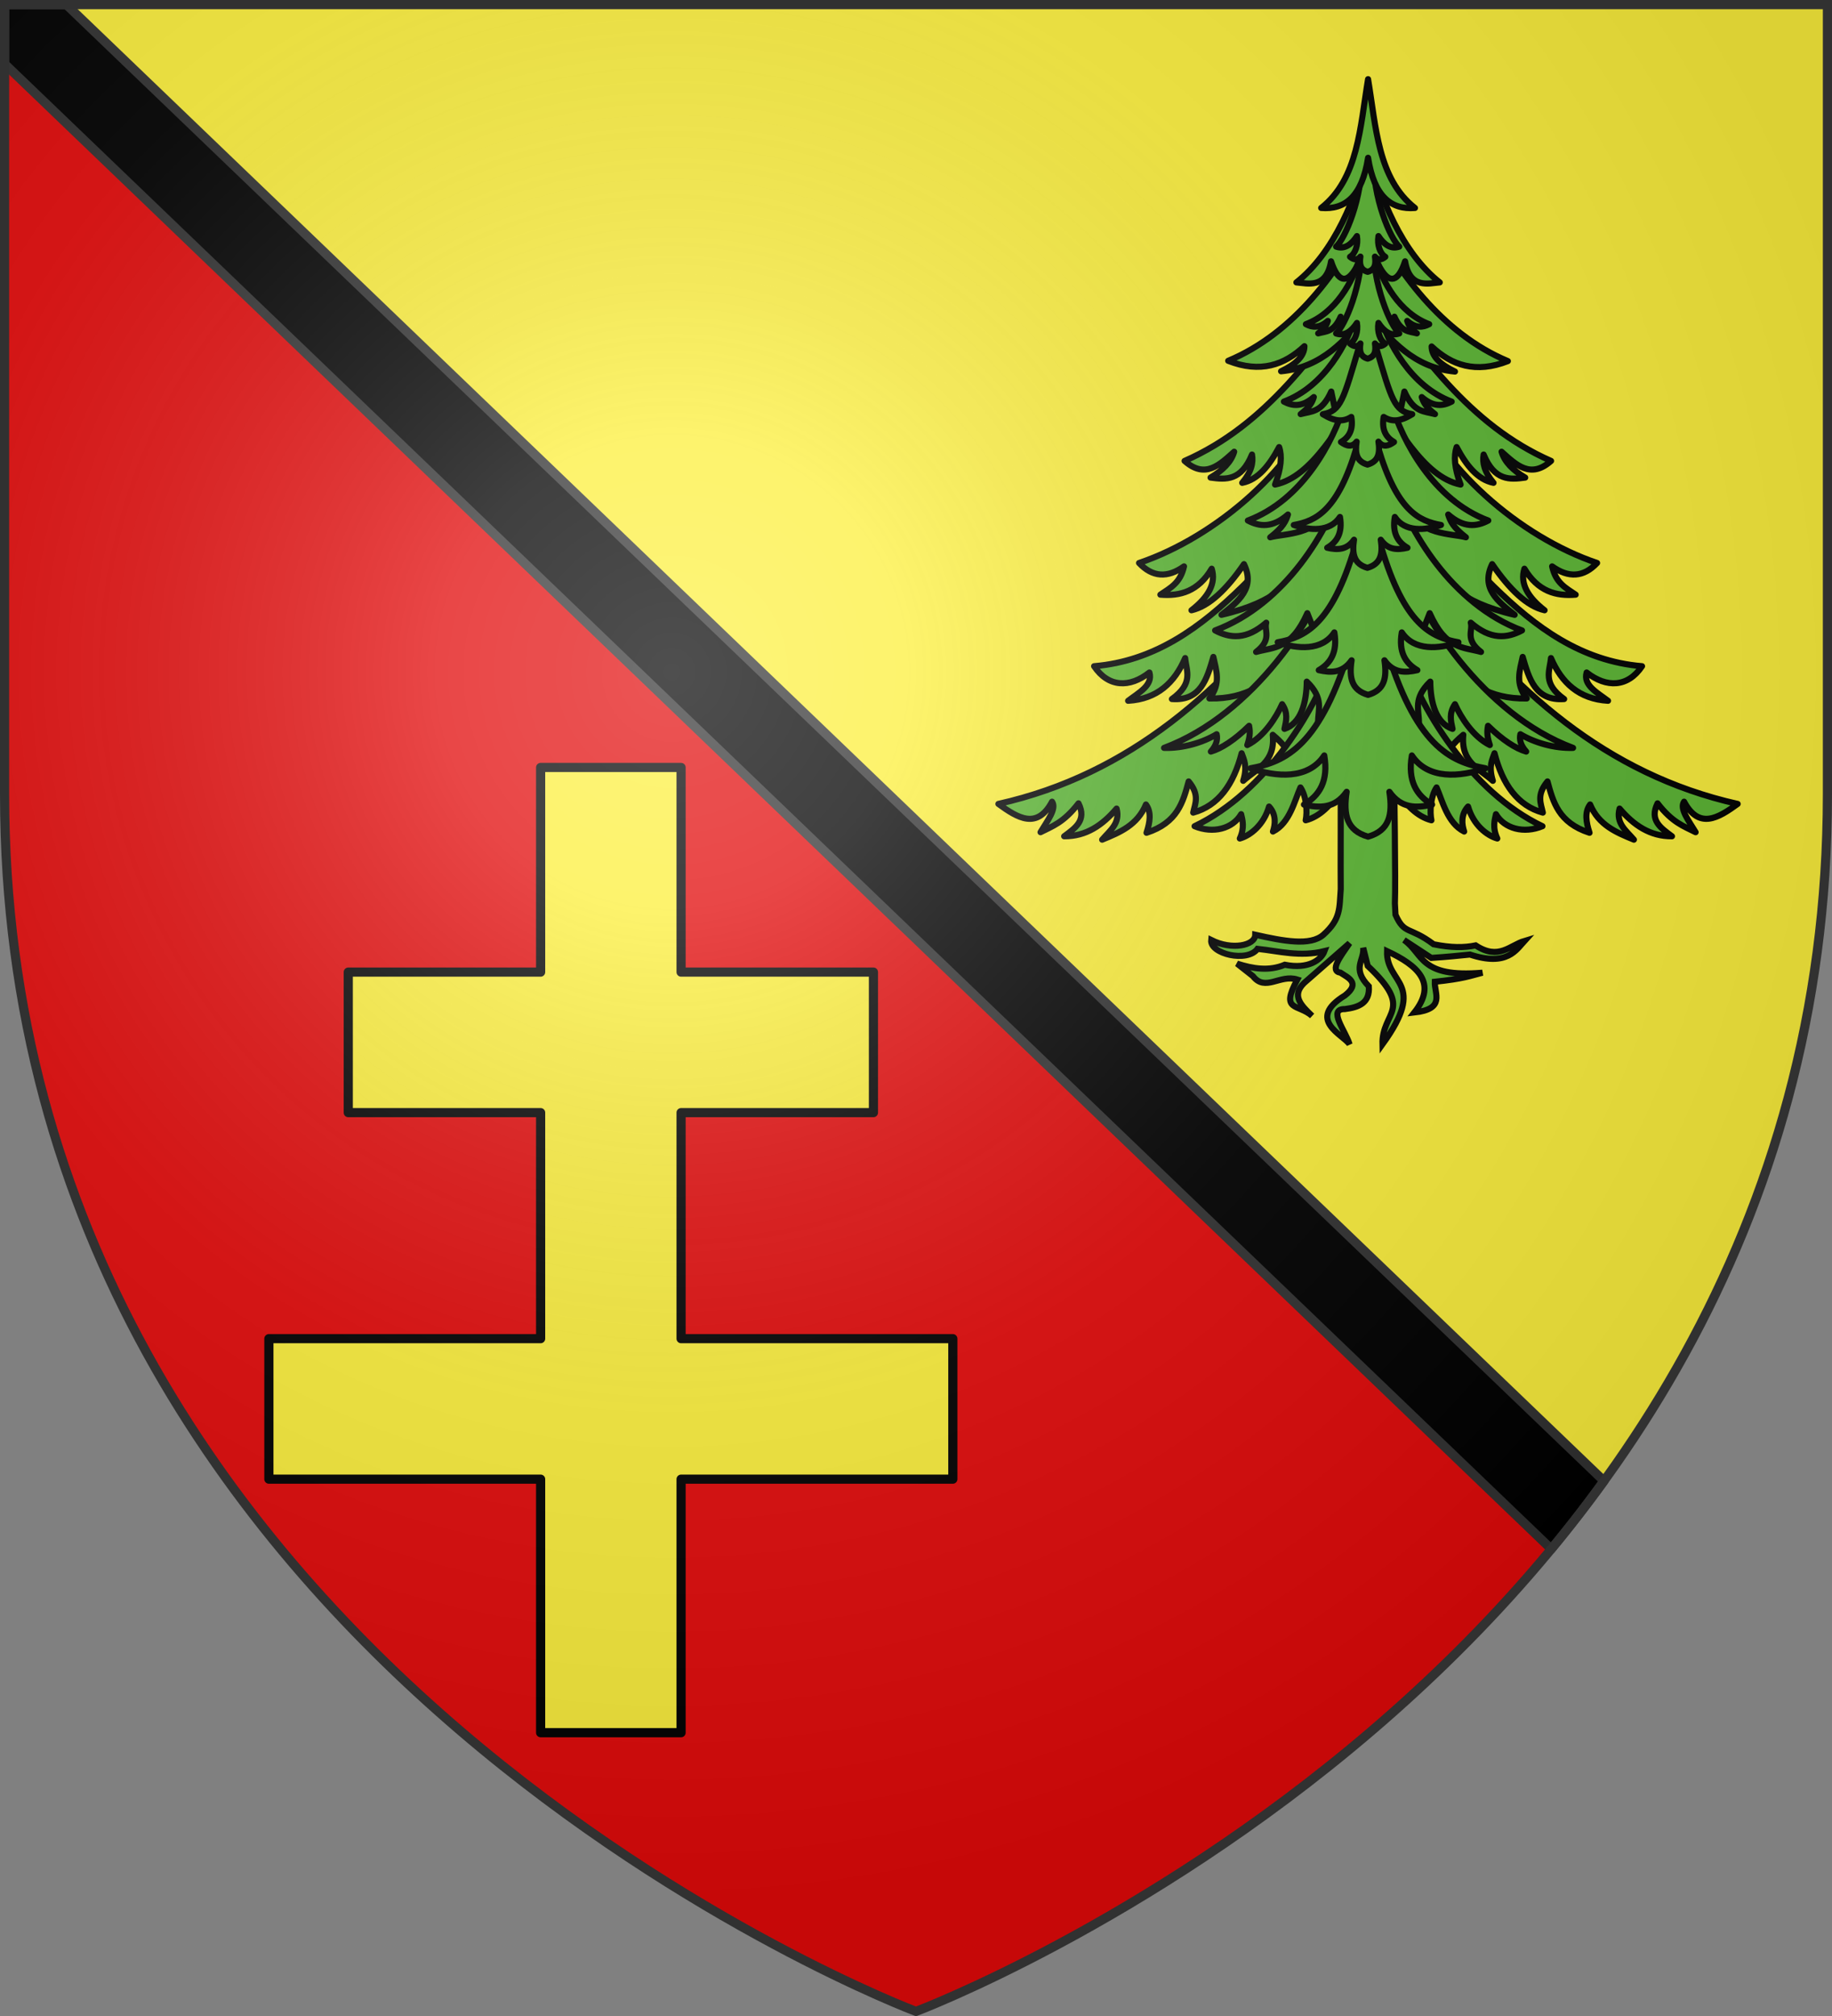
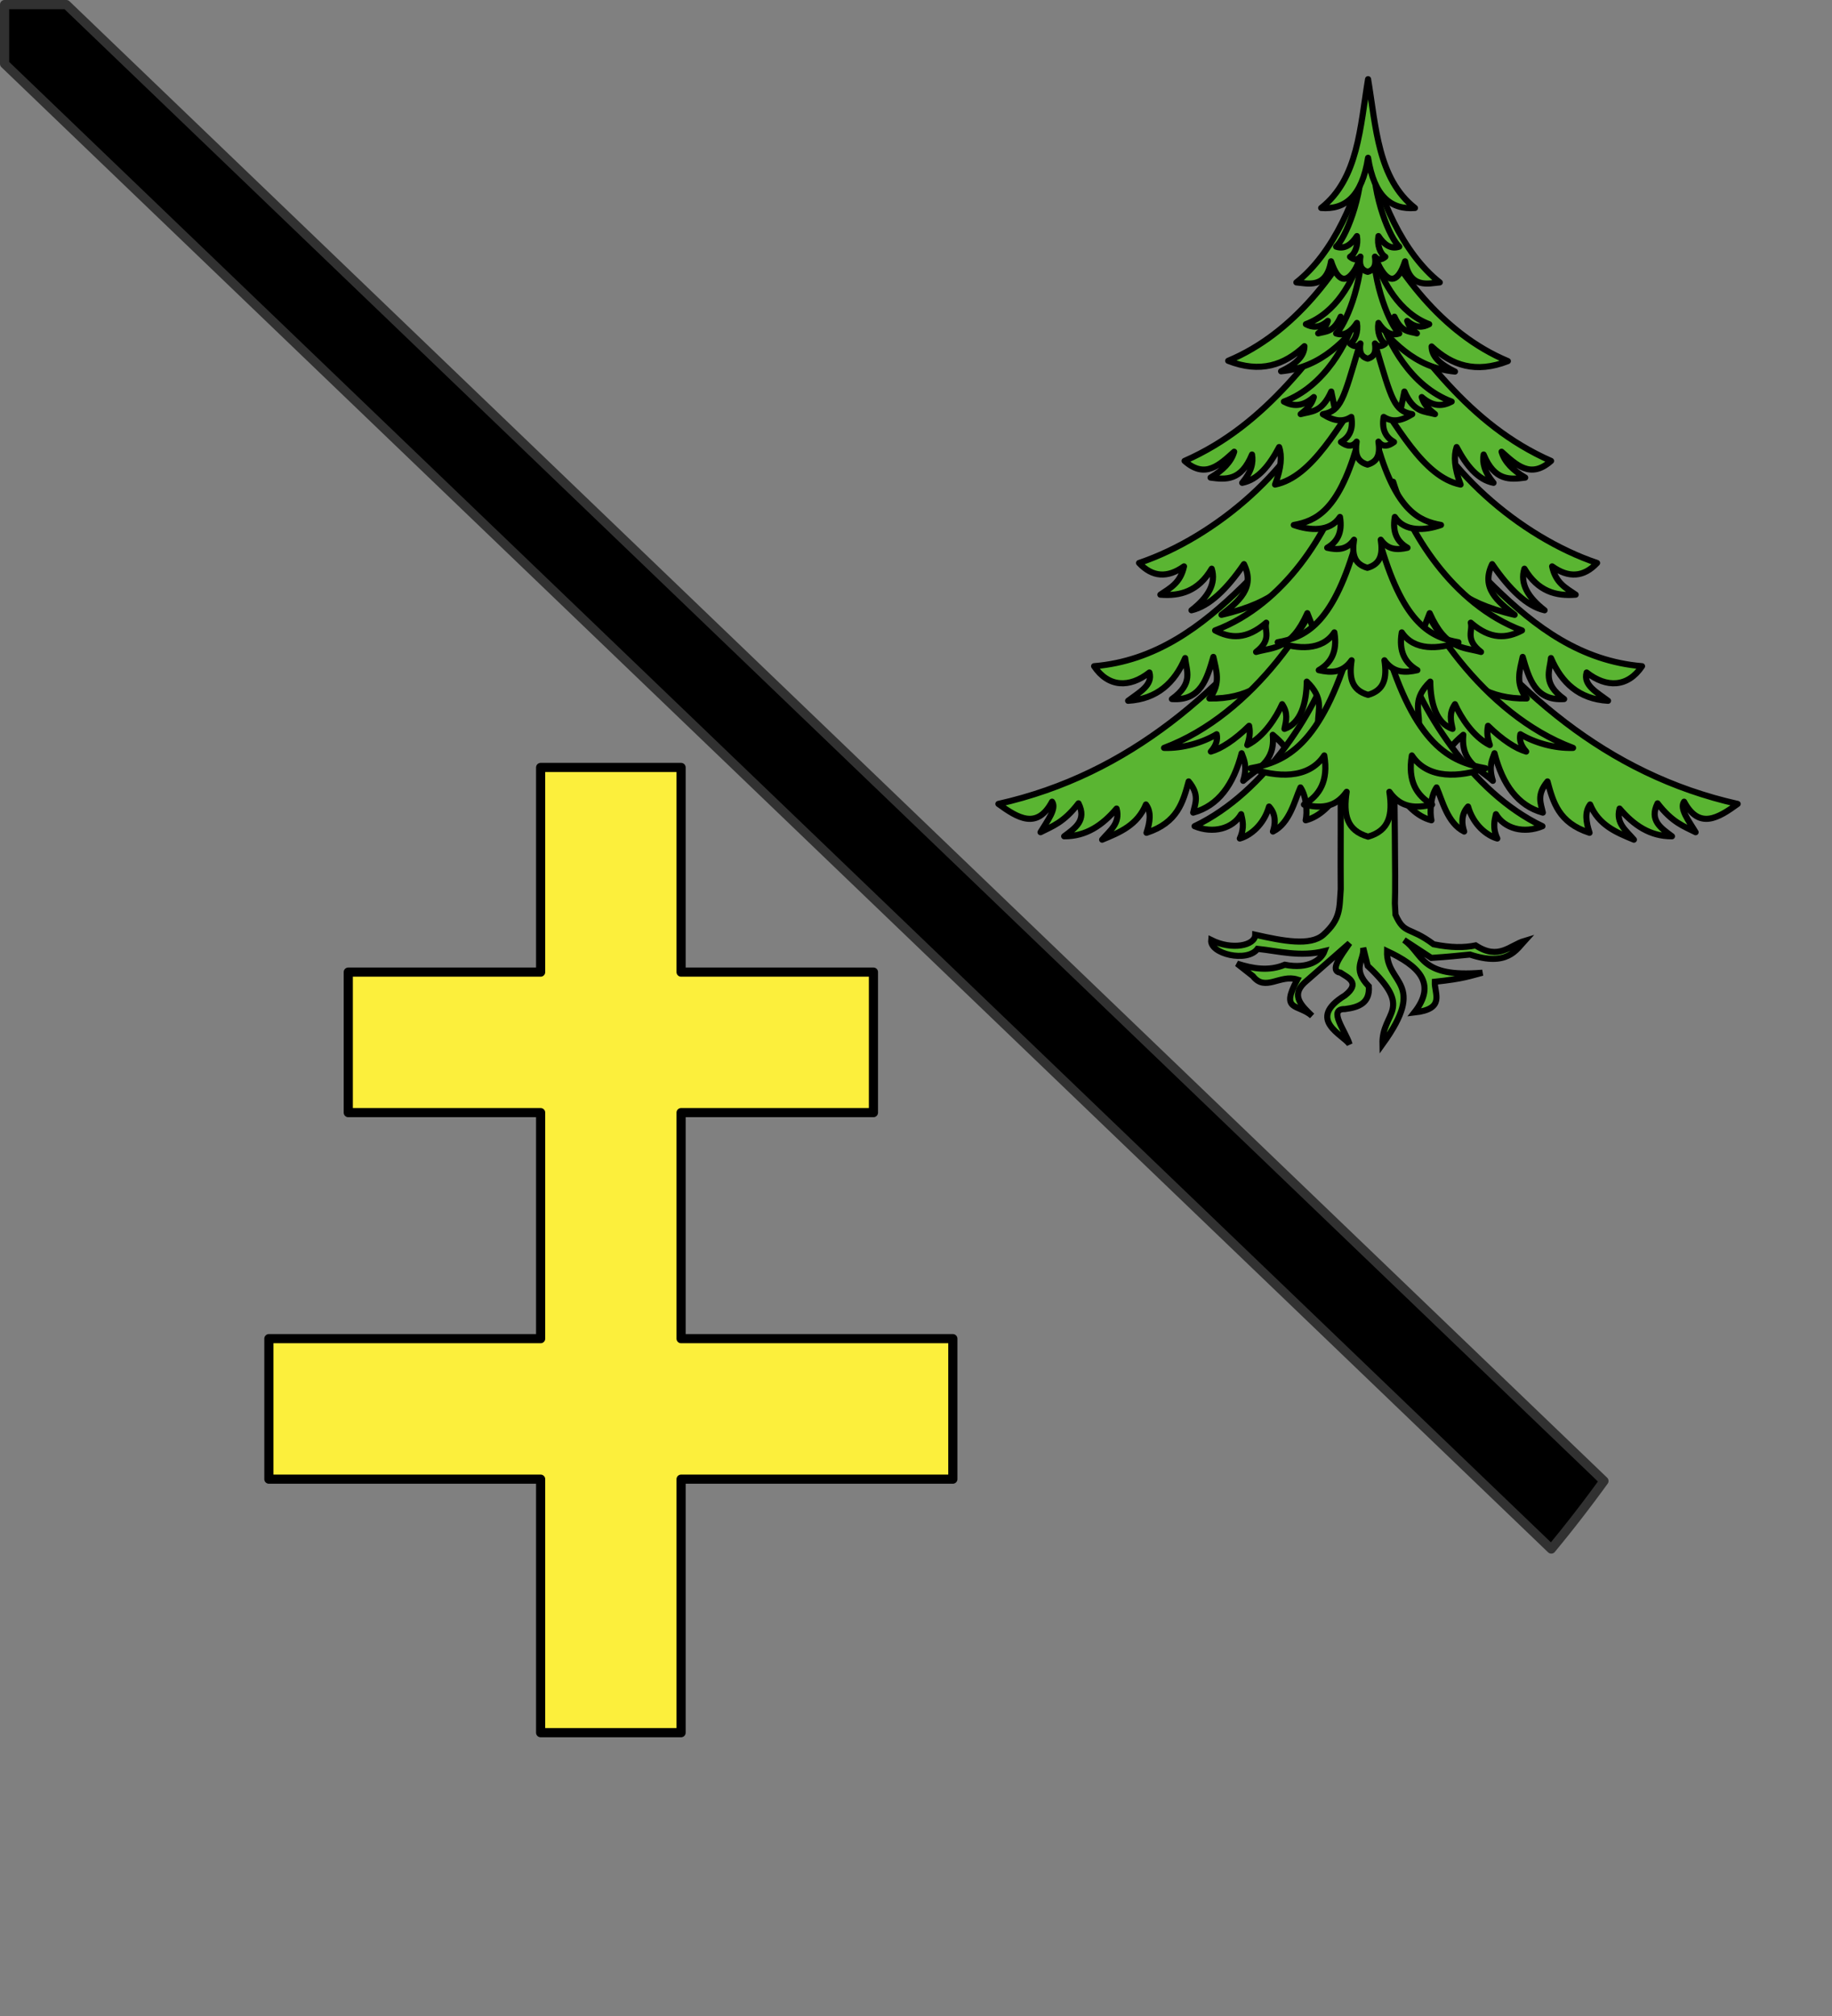
<svg xmlns="http://www.w3.org/2000/svg" xmlns:xlink="http://www.w3.org/1999/xlink" width="600" height="660" version="1.0">
  <rect width="100%" height="100%" fill="#808080" stroke="none" />
  <defs>
    <radialGradient id="c" cx="-80" cy="-80" r="405" gradientUnits="userSpaceOnUse">
      <stop offset="0" style="stop-color:#fff;stop-opacity:.31" />
      <stop offset=".19" style="stop-color:#fff;stop-opacity:.25" />
      <stop offset=".6" style="stop-color:#6b6b6b;stop-opacity:.125" />
      <stop offset="1" style="stop-color:#000;stop-opacity:.125" />
    </radialGradient>
-     <path id="b" d="M-298.5-298.5h597V-40C298.5 246.31 0 358.5 0 358.5S-298.5 246.31-298.5-40z" />
  </defs>
  <g transform="translate(300 300)">
    <use xlink:href="#b" width="600" height="660" style="fill:#e20909" />
-     <path d="m1.5 1.5 515.375 494.656C563.203 436.36 598.5 358.468 598.5 260V1.5z" style="fill:#fcef3c" transform="translate(-300 -300)" />
    <path d="M1.5 1.5v19.406l506.563 486.219a434 434 0 0 0 17.25-22.281L21.719 1.5z" style="fill:#000;fill-opacity:1;fill-rule:nonzero;stroke:#313131;stroke-width:3;stroke-linecap:round;stroke-linejoin:round;stroke-miterlimit:4;stroke-dashoffset:0;stroke-opacity:1" transform="translate(-300 -300)" />
  </g>
  <path d="M-122.937-48.75v67h-63v46h63v74h-89v46h89v83h46v-83h89v-46h-89v-74h63v-46h-63v-67z" style="fill:#fcef3c;fill-opacity:1;fill-rule:nonzero;stroke:#000;stroke-width:3;stroke-linecap:round;stroke-linejoin:round;stroke-miterlimit:4;stroke-dashoffset:0;stroke-opacity:1" transform="translate(300 300)" />
  <path d="M139.042-47.998c.163 5.527-.03 33.62.066 39.092-.466 6.268.038 9.793-5.679 14.927-4.285 3.788-13.165 2.052-22.317 0-.026 3.56-7.686 5.132-14.436 1.718-.474 4.579 11.877 7.473 15.173 2.897 7.15.754 13.885 2.725 21.948.737-1.06 2.844-5.229 6.021-13.012 4.468-5.209 2.17-10.429 1.303-15.638-.368l5.204 4.1c4.029 5.226 8.881-.697 14.534 1.105-5.682 10.534.152 7.838 4.837 11.907-3.378-3.284-6.953-6.529-2.602-10.778L141.997 8.77c-3.018 4.383-6.664 9.126-2.97 9.673 2.41 1.615 6.708 3.321 1.473 7.44-12.943 7.914-.487 12.906 1.497 16.007-1.247-4.315-7.34-11.656-1.497-11.54 4.508-.577 8.207-1.953 7.807-7.438-5.764-5.932-1.399-8.486-1.841-12.644l1.473 5.941c15.519 14.63 4.57 14.775 4.836 25.68 14.832-20.524 1.16-19.548 1.498-30.516 10.112 4.716 16.54 10.47 8.936 20.107 10.291-1.151 6.565-6.146 6.703-10.066 9.496-.992 11.726-1.978 15.614-2.97-20.758 1.763-19.24-6.215-25.705-10.705l8.962 5.868c5.62-.372 8.906-.733 12.643-1.105 12.211 4.048 15.242-1.597 17.873-4.468-4.825 1.434-8.438 6.44-16.007 1.473-3.809.78-8.024.791-13.773-.368-7.989-6-9.5-2.984-12.479-9.673l-.196-3.708c.301-7.293-.274-38.34-.23-45.394z" style="fill:#5ab532;fill-opacity:1;fill-rule:nonzero;stroke:#000;stroke-width:2;marker:none;stroke-miterlimit:4;stroke-dasharray:none;stroke-opacity:1;visibility:visible;display:inline;overflow:visible" transform="translate(300 300)" />
  <path d="m147.9-108.71-21.481.475c-25.34 33.867-56.29 61.759-99.437 71.421 6.377 4.654 12.683 8.453 17.577-.73 1.61 2.26-1.573 6.306-3.775 9.995 3.893-1.98 7.582-3.15 12.437-9.455 2.79 5.6-1.14 8.116-4.696 10.787 7.128.065 12.547-3.618 17.166-9.074 1.322 4.845-2.254 7.238-4.728 10.185 5.76-2.37 11.528-4.727 14.341-11.518 1.855 2.486 1.332 5.78.19 9.265 10.186-3.297 11.96-10.084 13.803-16.816 3.685 4.458 2.12 7.196 1.49 10.217 8.197-2.247 13.202-9.155 15.865-19.45.67 1.975 2.011 4.164.508 9.043 4.52-4.048 10.566-6.135 9.677-15.071 6.624 5.572 5.176 7.513 5.68 10.756l25.54-12.089L173.6-48.68c.503-3.243-.976-5.184 5.648-10.756-.89 8.936 5.157 11.023 9.677 15.07-1.503-4.878-.13-7.067.54-9.042 2.662 10.295 7.636 17.203 15.832 19.45-.628-3.02-2.163-5.759 1.523-10.217 1.843 6.732 3.585 13.52 13.77 16.816-1.14-3.484-1.664-6.779.19-9.265 2.814 6.79 8.581 9.148 14.342 11.518-2.474-2.947-6.018-5.34-4.696-10.185 4.618 5.456 10.037 9.139 17.165 9.074-3.555-2.671-7.518-5.187-4.727-10.787 4.854 6.306 8.575 7.475 12.469 9.455-2.202-3.689-5.386-7.736-3.776-9.995 4.895 9.183 11.17 5.384 17.546.73-43.147-9.662-74.098-37.554-99.437-71.42l-21.449-.477z" style="fill:#5ab532;fill-opacity:1;stroke:#000;stroke-width:2;stroke-linecap:round;stroke-linejoin:round;stroke-miterlimit:4;stroke-dasharray:none;stroke-opacity:1" transform="translate(300 300)" />
  <path d="M148.058-148.72C118.32-126.123 98.165-85.22 58.33-81.9c4.653 6.93 11.58 7.193 18.117 2.062 1.22 4.148-3.415 6.553-6.98 9.265 9.504-.562 15.214-5.892 18.687-13.992.386 4.238 2.872 8.232-4.346 13.42 9.466.673 11.474-6.622 13.58-13.801.918 4.394 2.608 8.734-1.302 13.611 12.571.281 19.27-5.568 24.717-10.756l27.255-1.523 27.223 1.523c5.446 5.188 12.177 11.037 24.748 10.756-3.91-4.877-2.251-9.217-1.333-13.611 2.106 7.18 4.114 14.474 13.58 13.802-7.218-5.189-4.7-9.183-4.315-13.421 3.474 8.1 9.184 13.43 18.688 13.992-3.566-2.712-8.232-5.117-7.012-9.265 6.538 5.131 13.495 4.868 18.149-2.062-39.835-3.32-59.99-44.223-89.728-66.82" style="fill:#5ab532;fill-opacity:1;stroke:#000;stroke-width:2;stroke-linecap:round;stroke-linejoin:round;stroke-miterlimit:4;stroke-dasharray:none;stroke-opacity:1" transform="translate(300 300)" />
  <path d="m148.058-171.946-14.786.222c-7.938 24.373-35.1 47.576-60.22 56.033 4.4 4.685 9.314 4.982 14.722 1.11-1.186 5.522-4.628 7.118-7.742 9.265 6.443.541 12.376-1.033 16.816-8.503 1.515 4.796-1.104 9.319-6.631 13.611 5.725-1.308 11.471-6.752 17.197-15.102 3.785 7.835-1.818 12.195-7.361 16.594 18.99-4.392 21.286-11.046 30.395-16.785l17.61-3.744 17.61 3.744c9.109 5.74 11.404 12.393 30.395 16.785-5.543-4.399-11.146-8.759-7.361-16.594 5.726 8.35 11.44 13.794 17.165 15.102-5.527-4.292-8.114-8.815-6.6-13.611 4.44 7.47 10.342 9.044 16.785 8.503-3.114-2.147-6.524-3.743-7.71-9.265 5.407 3.872 10.321 3.575 14.722-1.11-25.12-8.457-52.314-31.66-60.252-56.033z" style="fill:#5ab532;fill-opacity:1;stroke:#000;stroke-width:2;stroke-linecap:round;stroke-linejoin:round;stroke-miterlimit:4;stroke-dasharray:none;stroke-opacity:1" transform="translate(300 300)" />
  <path d="M147.93-207.99v.16c-16.813 23.053-32.932 46.87-59.966 58.729 6.744 5.993 11.457 1.263 16.245-3.014-.975 3.366-3.75 6.11-7.742 8.471 5.038.7 10.02 1.111 13.58-7.551.473 2.642-.165 5.619-3.205 9.264 5.182-1.015 8.911-5.684 12.089-11.707.982 2.904.703 6.86-1.333 12.279 12.337-2.487 20.884-19.527 30.396-32.84 9.513 13.313 18.028 30.353 30.364 32.84-2.035-5.42-2.283-9.375-1.3-12.28 3.177 6.024 6.907 10.693 12.088 11.708-3.04-3.645-3.709-6.622-3.236-9.264 3.56 8.662 8.573 8.25 13.611 7.551-3.992-2.36-6.767-5.105-7.741-8.471 4.788 4.277 9.469 9.007 16.213 3.014-27.034-11.86-43.121-35.676-59.935-58.73v-.158c-.023.03-.041.064-.064.095-.022-.03-.04-.065-.063-.095" style="fill:#5ab532;fill-opacity:1;stroke:#000;stroke-width:2;stroke-linecap:round;stroke-linejoin:round;stroke-miterlimit:4;stroke-dasharray:none;stroke-opacity:1" transform="translate(300 300)" />
  <path d="M148.058-230.263c-9.207 18.725-24.116 39.34-45.816 48.386 10.516 4.14 18.396 1.38 24.97-4.79.014 3.216-2.798 5.912-7.646 8.217 13.422-1.275 21.014-10.162 28.492-19.164v.095c7.478 9.003 15.038 17.89 28.46 19.164-4.848-2.305-7.66-5.001-7.646-8.218 6.574 6.172 14.454 8.93 24.97 4.791-21.7-9.046-36.578-29.66-45.784-48.386z" style="fill:#5ab532;fill-opacity:1;stroke:#000;stroke-width:2;stroke-linecap:round;stroke-linejoin:round;stroke-miterlimit:4;stroke-dasharray:none;stroke-opacity:1" transform="translate(300 300)" />
  <path d="M148.058-251.743c-3.444 16.226-11.311 34.624-23.48 44.198 3.621.295 9.787 2.253 11.36-6.917 4.826 14.686 11.06-2.733 12.12-9.518 1.06 6.785 7.294 24.204 12.12 9.518 1.573 9.17 7.739 7.212 11.359 6.917-12.168-9.574-20.036-27.972-23.48-44.198M148.216-88.944l-10.311.603c-6.133 20.084-23.299 47.71-46.673 58.825 6.096 2.514 12.476.826 15.261-3.935.39 1.752 1.228 4.35-.444 7.964 3.376-.952 7.84-4.385 9.582-10.47 2.455 2.66 2.023 5.933 1.27 8.186 5.515-2.747 7.126-10.214 9.01-14.437 1.98 2.939 2.301 8.025 1.714 10.756 9.372-2.415 14.104-15.16 20.591-23.987 6.488 8.827 11.22 21.572 20.592 23.987-.588-2.73-.298-7.817 1.682-10.756 1.884 4.223 3.527 11.69 9.042 14.437-.753-2.253-1.185-5.525 1.27-8.186 1.741 6.085 6.206 9.518 9.582 10.47-1.672-3.613-.834-6.212-.445-7.964 2.786 4.76 9.135 6.45 15.23 3.935-23.374-11.115-40.54-38.741-46.673-58.825z" style="fill:#5ab532;fill-opacity:1;stroke:#000;stroke-width:2;stroke-linecap:round;stroke-linejoin:round;stroke-miterlimit:4;stroke-dasharray:none;stroke-opacity:1" transform="translate(300 300)" />
  <path d="m148.216-119.403-10.311.603c-6.133 20.083-27.287 52.666-56.667 63.647 6.242.2 12.695-1.75 17.228-4.474.39 1.752-.099 3.668-1.904 5.68 3.376-.952 7.855-3.823 12.533-8.44.452 2.26.15 4.062-.603 6.314 5.516-2.747 9.539-9.167 11.423-13.39 1.98 2.939 1.349 5.36.761 8.091 5.34-1.802 7.22-8.419 7.298-15.483 5.671 5.473 3.69 9.15 3.712 13.294l16.53-22.337 16.5 22.337c.02-4.144-1.96-7.82 3.711-13.294.077 7.064 1.958 13.681 7.298 15.483-.588-2.73-1.187-5.152.793-8.09 1.884 4.222 5.907 10.642 11.422 13.389-.753-2.252-1.055-4.054-.602-6.314 4.677 4.617 9.125 7.488 12.5 8.44-1.804-2.012-2.293-3.928-1.903-5.68 4.533 2.723 11.017 4.673 17.26 4.474-29.38-10.981-50.565-43.564-56.699-63.647z" style="fill:#5ab532;fill-opacity:1;stroke:#000;stroke-width:2;stroke-linecap:round;stroke-linejoin:round;stroke-miterlimit:4;stroke-dasharray:none;stroke-opacity:1" transform="translate(300 300)" />
  <path d="m148.216-142.755-8.09.475c-4.806 15.737-19.147 40.068-42.168 48.672 4.94 2.622 10.261 3.114 16.753-2.538-.804 2.63 2.076 5.417-3.331 9.582 5.843-1.648 11.433-.699 16.784-12.692l2.856 7.298 17.196-8.63 17.166 8.63 2.855-7.298c5.35 11.993 10.973 11.044 16.816 12.692-5.407-4.165-2.559-6.952-3.363-9.582 6.492 5.652 11.844 5.16 16.784 2.538-23.02-8.604-37.393-32.935-42.199-48.672z" style="fill:#5ab532;fill-opacity:1;stroke:#000;stroke-width:2;stroke-linecap:round;stroke-linejoin:round;stroke-miterlimit:4;stroke-dasharray:none;stroke-opacity:1" transform="translate(300 300)" />
-   <path d="m148.058-168.075-7.615.286c-3.765 12.33-13.723 31.46-31.76 38.2 3.87 2.055 8.049 2.463 13.135-1.966-.63 2.06-1.57 4.193-5.806 7.456 4.578-1.291 15.352-.534 19.545-9.931l12.5-1.015 12.502 1.015c4.192 9.397 14.966 8.64 19.545 9.93-4.237-3.262-5.177-5.395-5.807-7.455 5.087 4.429 9.265 4.02 13.136 1.967-18.037-6.742-28.027-25.872-31.792-38.201z" style="fill:#5ab532;fill-opacity:1;stroke:#000;stroke-width:2;stroke-linecap:round;stroke-linejoin:round;stroke-miterlimit:4;stroke-dasharray:none;stroke-opacity:1" transform="translate(300 300)" />
  <path d="m147.9-197.265-3.681.222c-2.81 9.2-10.274 23.493-23.733 28.524 2.888 1.533 6.008 1.814 9.804-1.491-.47 1.537-1.154 3.15-4.315 5.584 3.416-.964 6.898-.38 10.026-7.393l1.491 7.17 10.47-4.441 10.503 4.442 1.49-7.17c3.13 7.011 6.61 6.428 10.027 7.392-3.161-2.435-3.877-4.047-4.347-5.584 3.796 3.305 6.916 3.024 9.804 1.49-13.459-5.03-20.891-19.322-23.7-28.523l-3.681-.222z" style="fill:#5ab532;fill-opacity:1;stroke:#000;stroke-width:2;stroke-linecap:round;stroke-linejoin:round;stroke-miterlimit:4;stroke-dasharray:none;stroke-opacity:1" transform="translate(300 300)" />
  <path d="m147.836-215.001-2.729.19c-2.065 6.763-7.525 17.243-17.419 20.94 2.123 1.128 4.412 1.352 7.202-1.078-.345 1.13-.848 2.303-3.172 4.093 2.51-.708 5.061-.303 7.36-5.457l1.08 5.298 7.741-3.268 7.71 3.268 1.079-5.298c2.3 5.154 4.85 4.749 7.36 5.457-2.323-1.79-2.826-2.963-3.172-4.093 2.79 2.43 5.08 2.206 7.202 1.079-9.893-3.698-15.353-14.178-17.418-20.94l-2.73-.191zM142.442-89.04c-9.875 33.208-21.28 38.46-32.87 40.55 8.308 2.91 18.905 3.799 24.144-4.188 1.435 8.405-1.58 13.112-6.663 16.086 5.162 1.173 10.124 1.317 13.993-4.188-1.143 7.538.052 12.684 7.012 14.69 6.96-2.006 8.122-7.152 6.98-14.69 3.87 5.505 8.83 5.36 13.992 4.188-5.083-2.974-8.065-7.681-6.631-16.086 5.24 7.987 15.804 7.098 24.114 4.188-11.592-2.09-22.997-7.342-32.871-40.55h-11.2" style="fill:#5ab532;fill-opacity:1;stroke:#000;stroke-width:2;stroke-linecap:round;stroke-linejoin:round;stroke-miterlimit:4;stroke-dasharray:none;stroke-opacity:1" transform="translate(300 300)" />
  <path d="M143.743-120.958c-7.599 25.553-16.368 29.612-25.288 31.22 6.394 2.24 14.53 2.91 18.561-3.235 1.104 6.467-1.197 10.085-5.108 12.374 3.972.902 7.779 1 10.756-3.237-.88 5.8.038 9.783 5.394 11.327 5.355-1.544 6.24-5.526 5.362-11.327 2.977 4.237 6.816 4.14 10.788 3.237-3.912-2.289-6.212-5.907-5.109-12.374 4.032 6.145 12.167 5.475 18.561 3.236-8.919-1.609-17.689-5.668-25.287-31.221h-8.631" style="fill:#5ab532;fill-opacity:1;stroke:#000;stroke-width:2;stroke-linecap:round;stroke-linejoin:round;stroke-miterlimit:4;stroke-dasharray:none;stroke-opacity:1" transform="translate(300 300)" />
  <path d="M144.314-153.575c-6.19 20.813-13.327 24.136-20.592 25.446 5.208 1.824 11.85 2.373 15.134-2.633.9 5.268-1.002 8.226-4.188 10.09 3.236.735 6.364.817 8.79-2.634-.717 4.724.016 7.944 4.378 9.201 4.362-1.257 5.094-4.477 4.378-9.2 2.425 3.45 5.522 3.368 8.757 2.633-3.185-1.864-5.055-4.822-4.156-10.09 3.284 5.006 9.926 4.457 15.134 2.633-7.265-1.31-14.434-4.633-20.623-25.446h-7.012" style="fill:#5ab532;fill-opacity:1;stroke:#000;stroke-width:2;stroke-linecap:round;stroke-linejoin:round;stroke-miterlimit:4;stroke-dasharray:none;stroke-opacity:1" transform="translate(300 300)" />
  <path d="M145.012-186.128c-5.041 16.952-5.854 20.667-11.771 21.734 3.994 2.475 6.702 2.54 9.328.888.732 4.29-.8 6.7-3.395 8.218 1.892 1.39 3.66 1.792 5.14-.127-.583 3.848 0 6.495 3.553 7.52 3.553-1.025 4.169-3.672 3.586-7.52 1.48 1.92 3.215 1.517 5.108.127-2.595-1.519-4.127-3.927-3.395-8.218 2.625 1.652 5.365 1.587 9.36-.888-5.917-1.067-6.762-4.782-11.803-21.734h-5.711" style="fill:#5ab532;fill-opacity:1;stroke:#000;stroke-width:2;stroke-linecap:round;stroke-linejoin:round;stroke-miterlimit:4;stroke-dasharray:none;stroke-opacity:1" transform="translate(300 300)" />
  <path d="M146.027-220.141c.305 13.298-5.54 26.785-8.44 29.317 2.815.985 5.048-.754 6.822-3.459.486 2.847-.531 5.783-2.253 6.79 1.42 1.186 2.512 1.013 3.395-.063-.387 2.553.023 4.302 2.38 4.981 2.357-.68 2.766-2.428 2.38-4.981.883 1.076 1.975 1.249 3.394.063-1.721-1.007-2.738-3.943-2.252-6.79 1.774 2.705 4.007 4.444 6.821 3.459-2.9-2.532-8.744-16.019-8.44-29.317h-3.807" style="fill:#5ab532;fill-opacity:1;stroke:#000;stroke-width:2;stroke-linecap:round;stroke-linejoin:round;stroke-miterlimit:4;stroke-dasharray:none;stroke-opacity:1" transform="translate(300 300)" />
  <path d="M146.027-248.57c.305 13.299-5.54 26.785-8.44 29.317 2.815.986 5.048-.753 6.822-3.458.486 2.846-.531 5.782-2.253 6.79 1.42 1.185 2.512 1.013 3.395-.064-.387 2.553.023 4.302 2.38 4.981 2.357-.68 2.766-2.428 2.38-4.98.883 1.076 1.975 1.248 3.394.063-1.721-1.008-2.738-3.944-2.252-6.79 1.774 2.705 4.007 4.444 6.821 3.458-2.9-2.532-8.744-16.018-8.44-29.317h-3.807" style="fill:#5ab532;fill-opacity:1;stroke:#000;stroke-width:2;stroke-linecap:round;stroke-linejoin:round;stroke-miterlimit:4;stroke-dasharray:none;stroke-opacity:1" transform="translate(300 300)" />
  <path d="M148.058-274.08c-2.612 15.655-3.189 32.594-15.357 42.167 7.757.633 13.368-3.71 15.357-16.435 1.989 12.725 7.6 17.068 15.356 16.435-12.168-9.573-12.744-26.512-15.356-42.167" style="fill:#5ab532;fill-opacity:1;stroke:#000;stroke-width:2;stroke-linecap:round;stroke-linejoin:round;stroke-miterlimit:4;stroke-dasharray:none;stroke-opacity:1" transform="translate(300 300)" />
  <use xlink:href="#b" width="600" height="660" style="fill:url(#c)" transform="translate(300 300)" />
  <use xlink:href="#b" width="600" height="660" style="fill:none;stroke:#313131;stroke-width:3;stroke-opacity:1" transform="translate(300 300)" />
</svg>